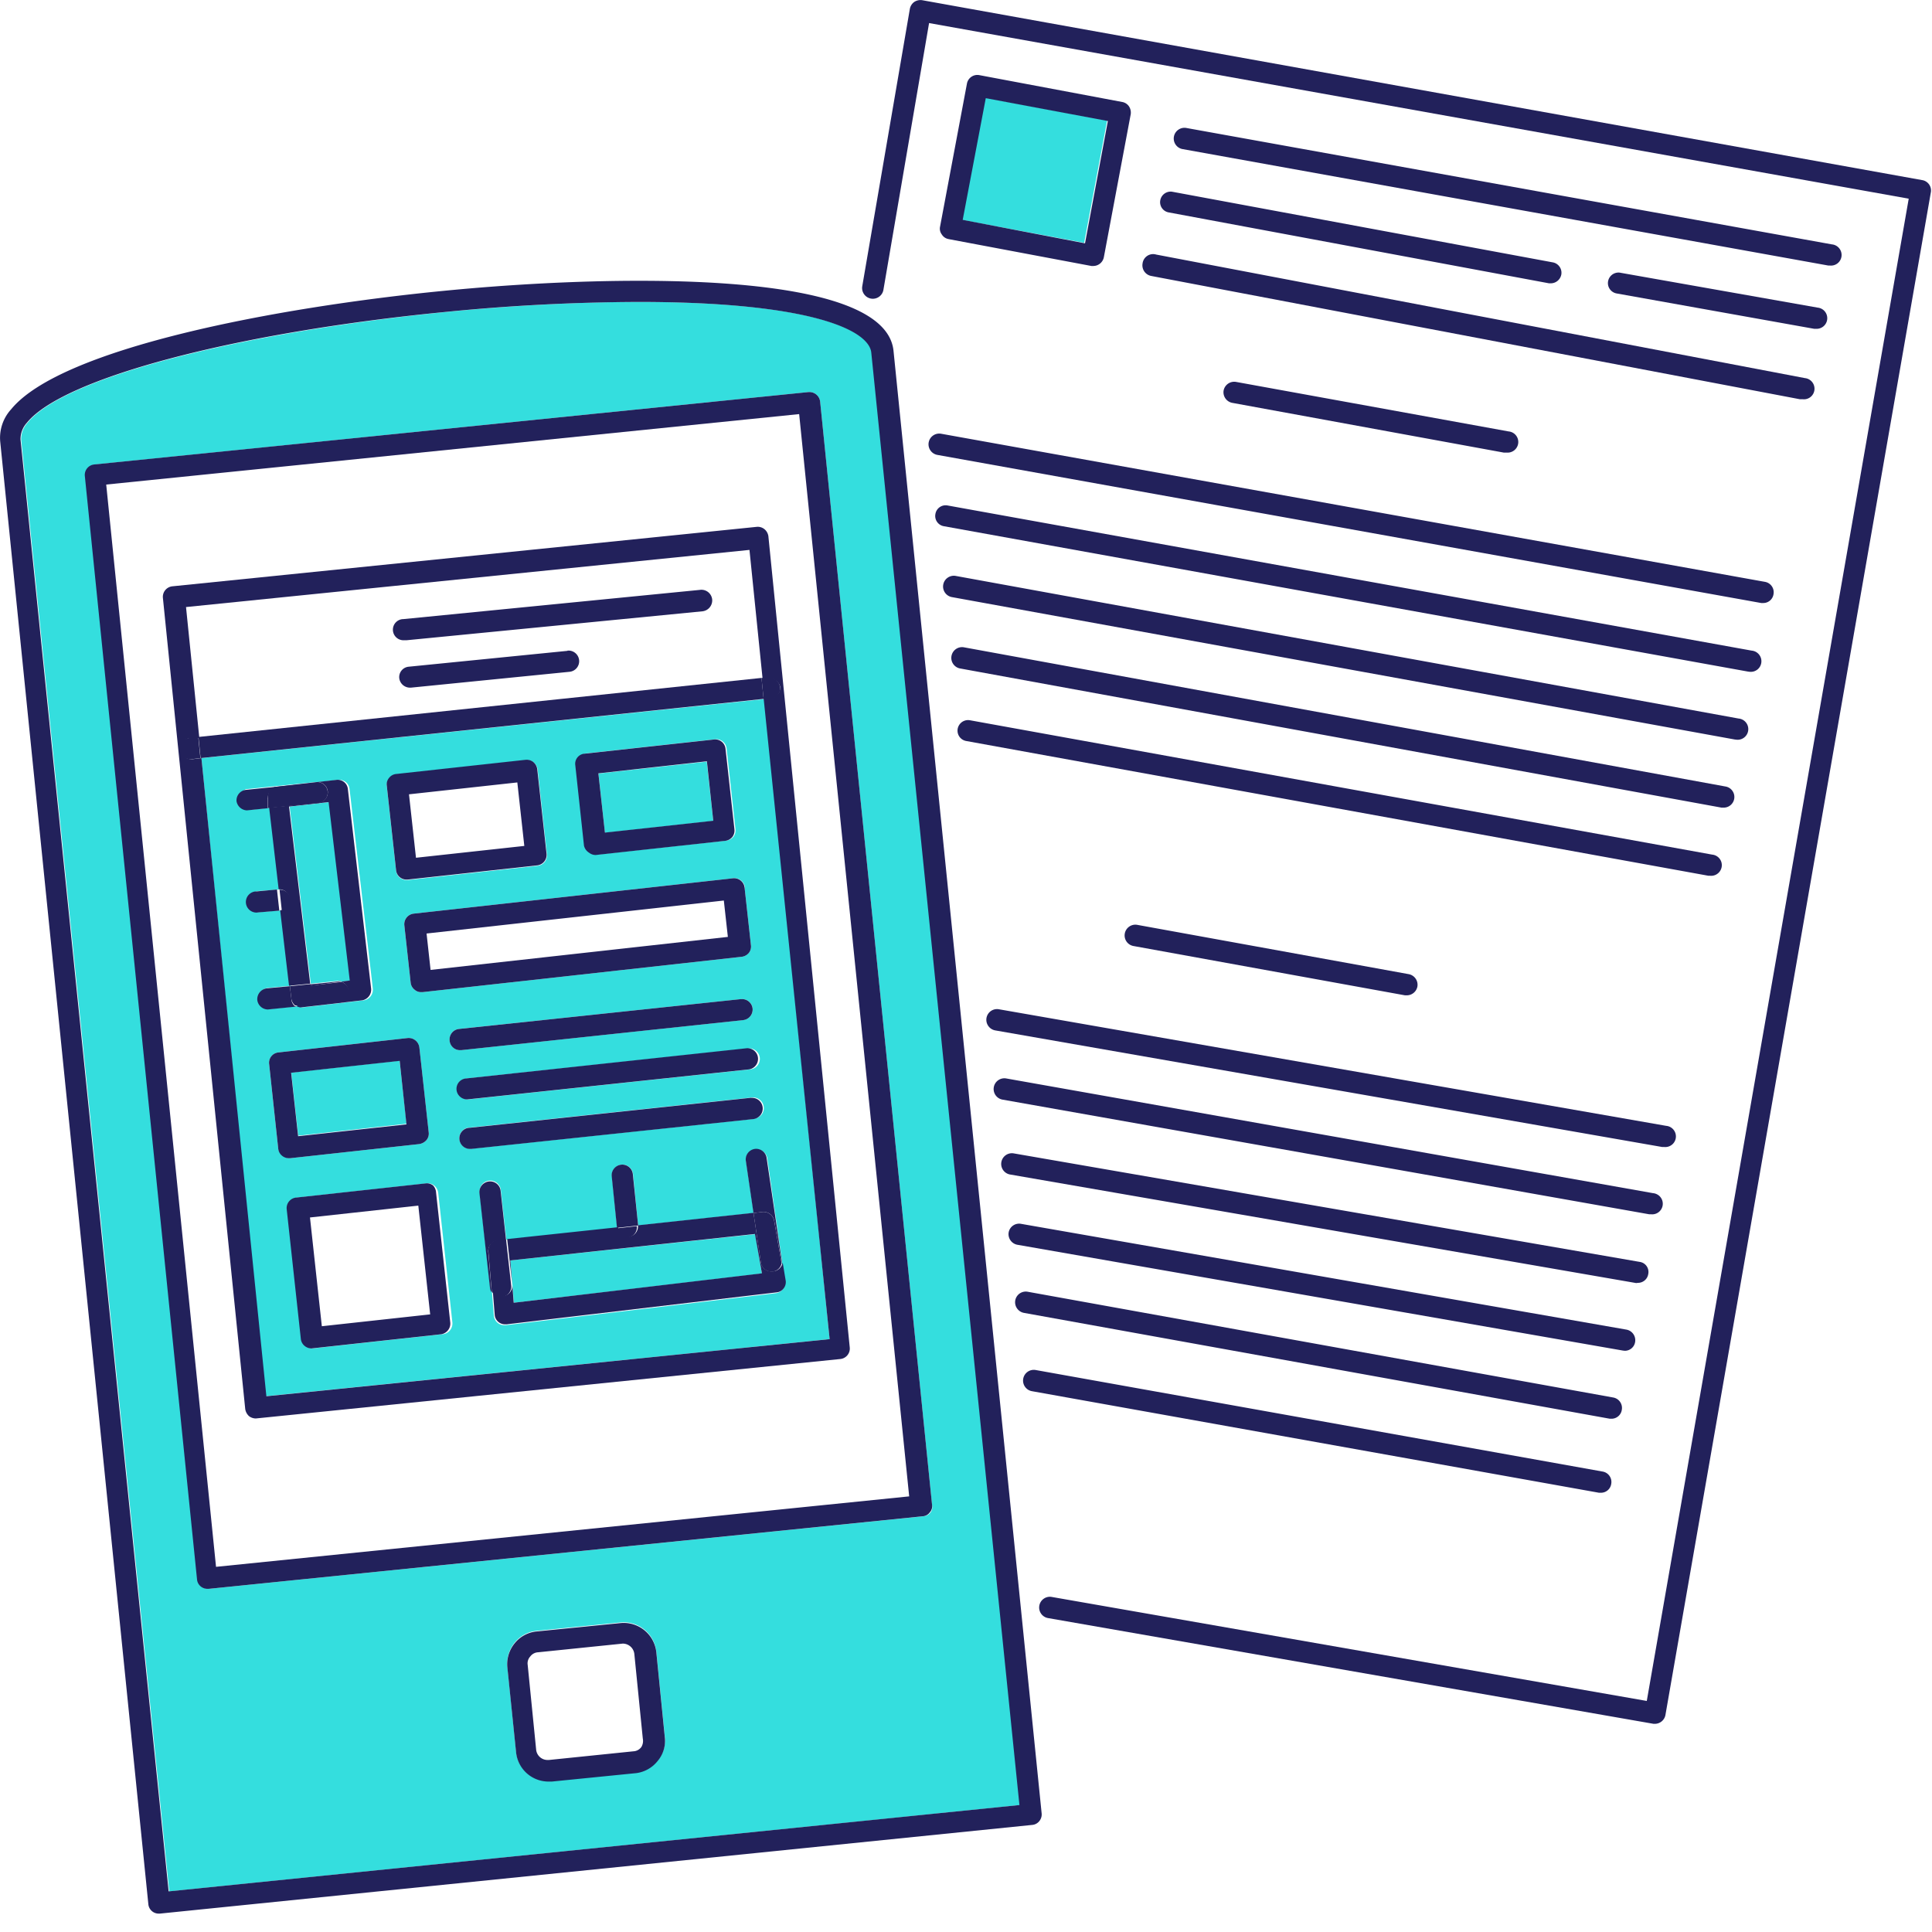
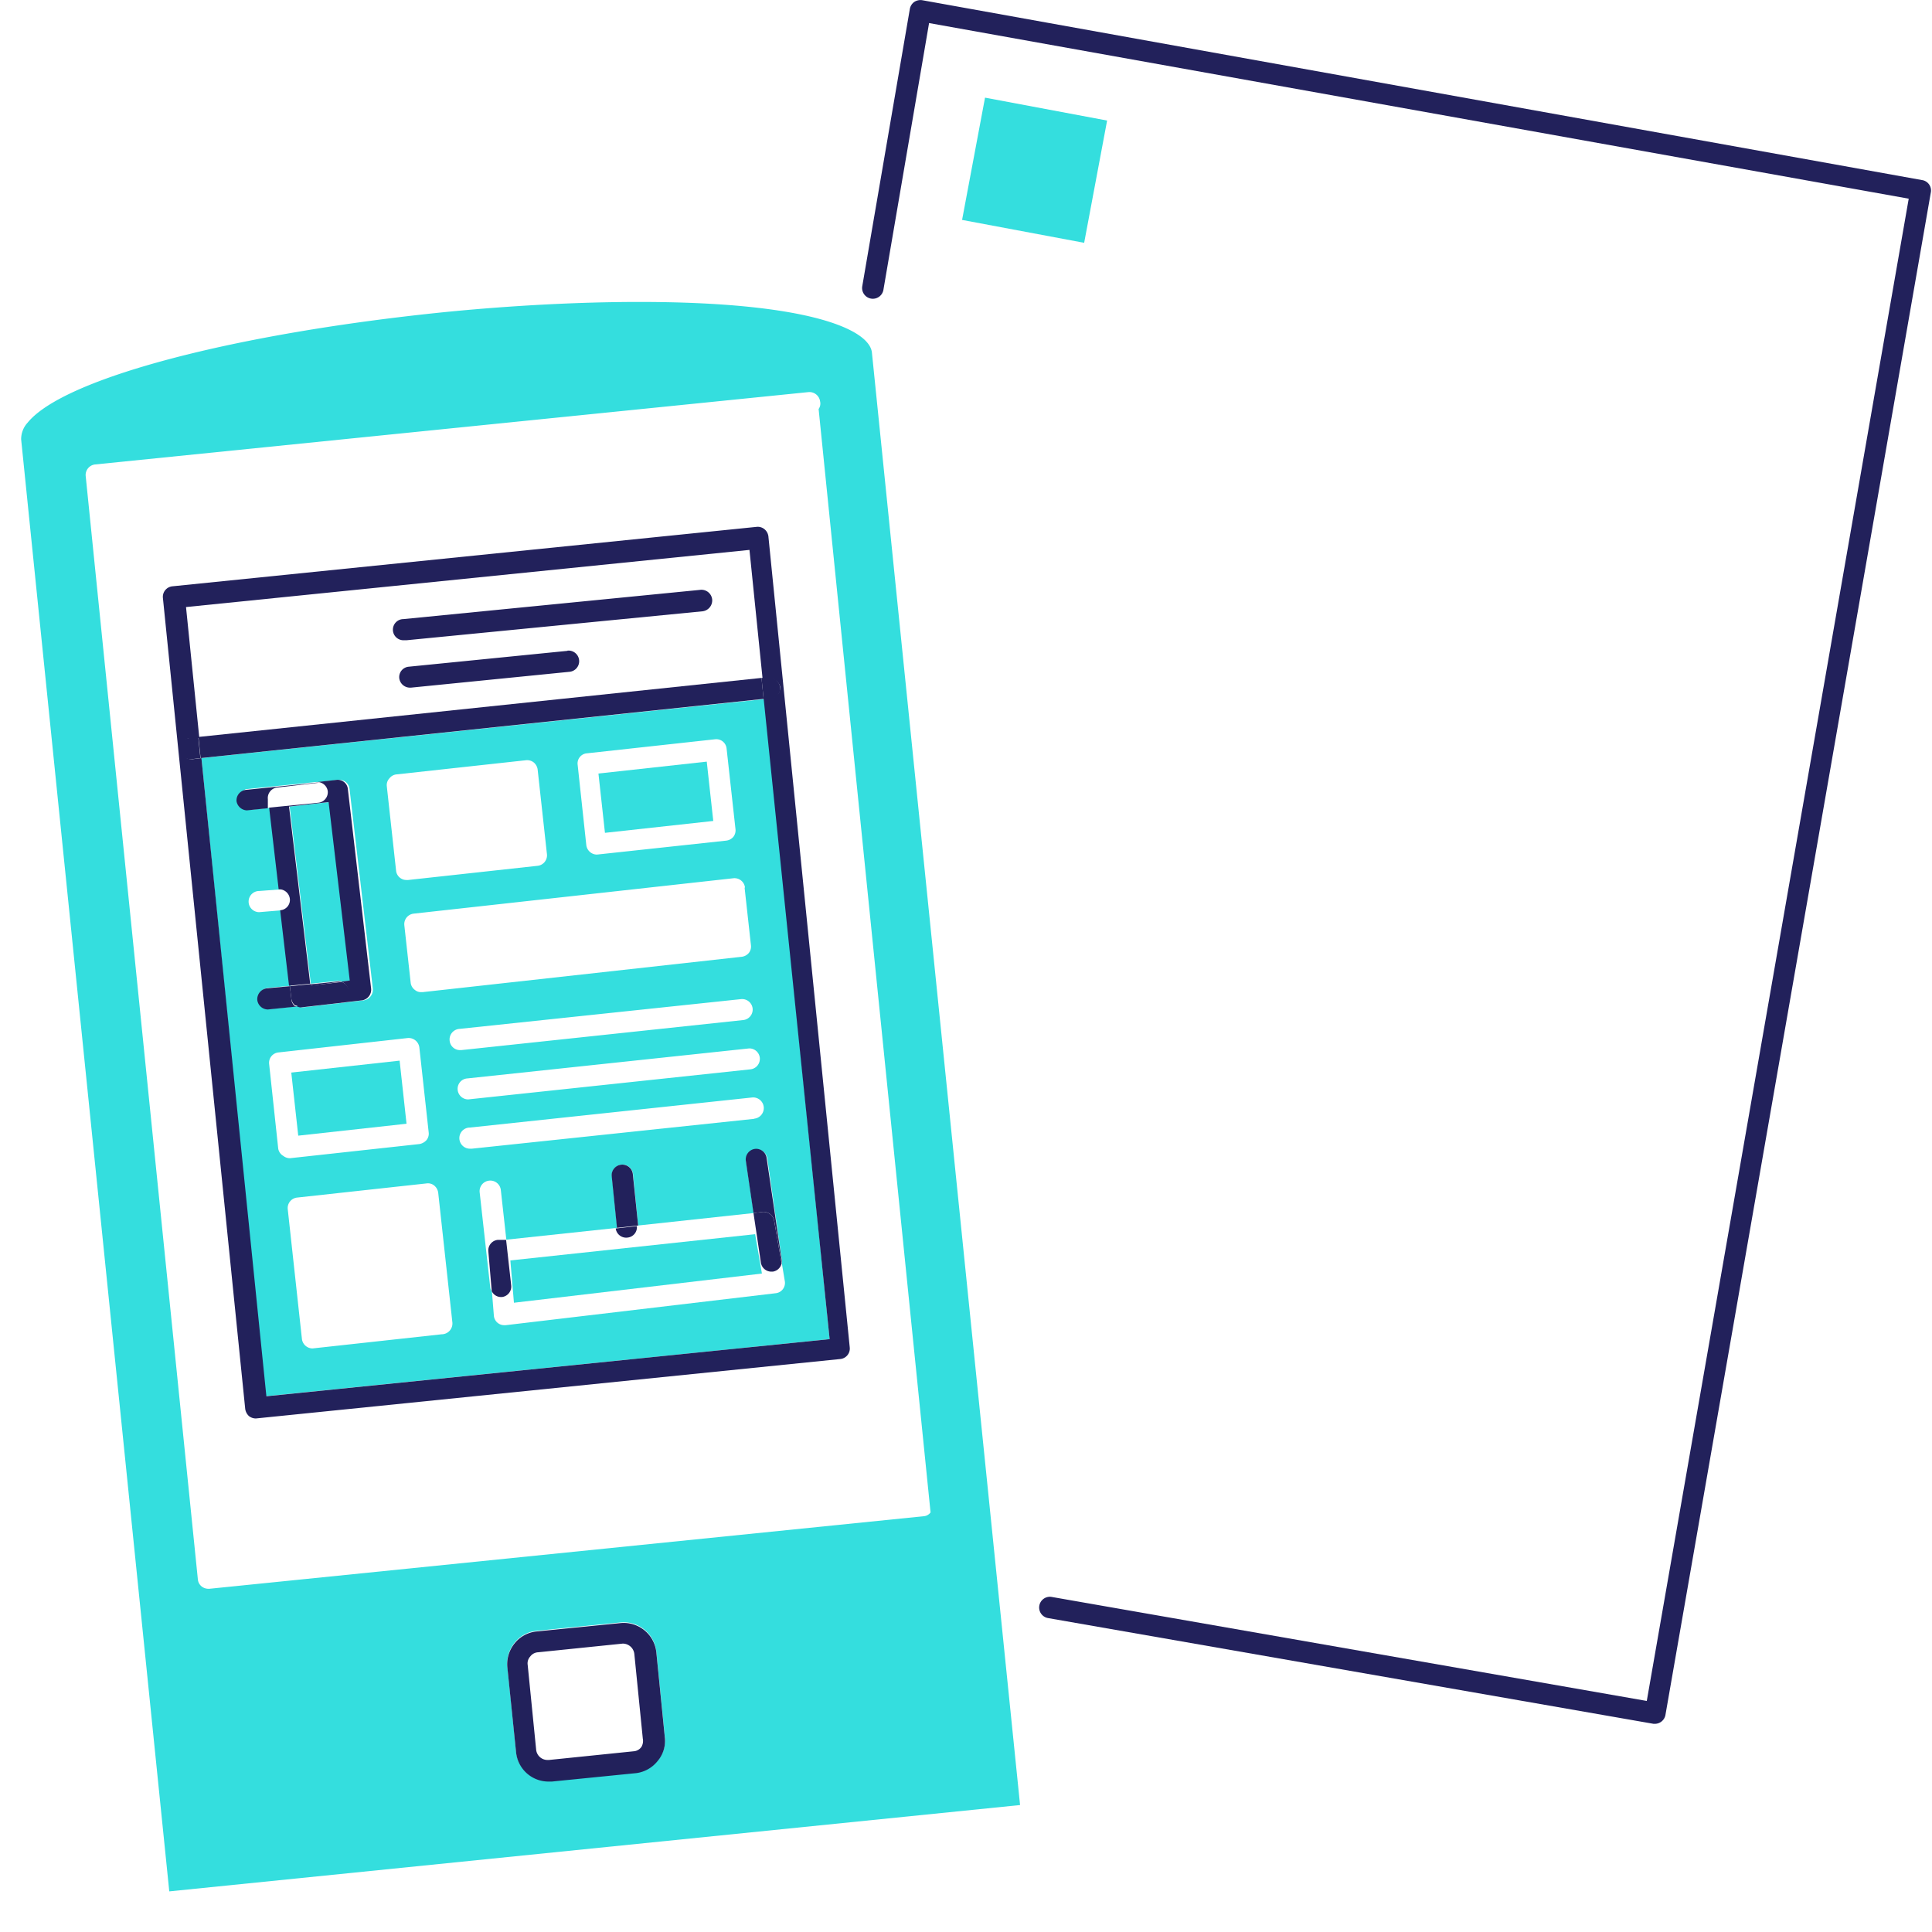
<svg xmlns="http://www.w3.org/2000/svg" fill="none" viewBox="0 0 81 81">
  <g clip-path="url(#a)">
    <path d="m11.124 58.539 23.659-2.395-2.724-26.835-23.614 2.475 2.68 26.755Zm.541-10.38-.381-3.547a.436.436 0 0 1 .39-.488l5.42-.604a.453.453 0 0 1 .488.4l.39 3.548a.426.426 0 0 1-.088.328.515.515 0 0 1-.302.169l-5.429.594a.452.452 0 0 1-.275-.097.435.435 0 0 1-.213-.302Zm6.866 7.78-5.429.595a.453.453 0 0 1-.443-.39l-.595-5.447a.443.443 0 0 1 .39-.488l5.43-.594a.417.417 0 0 1 .319.088.47.47 0 0 1 .169.302l.594 5.438a.452.452 0 0 1-.435.497Zm14.247-3.13c.004.05.004.1 0 .15l.124.745a.434.434 0 0 1-.381.515l-11.32 1.34h-.053a.435.435 0 0 1-.443-.409l-.08-.993a.444.444 0 0 1-.071-.178l-.444-3.992a.444.444 0 0 1 .4-.488.444.444 0 0 1 .487.39l.231 2.085 4.648-.496-.221-2.165a.445.445 0 0 1 .887-.08l.213 2.147 4.843-.523-.32-2.182a.45.45 0 0 1 .888-.134l.612 4.267Zm-1.171-5.9-11.825 1.25h-.08a.443.443 0 1 1 0-.886l11.825-1.26a.446.446 0 0 1 .098.887l-.018.01Zm.248-2.563a.442.442 0 0 1-.399.487l-11.825 1.26a.443.443 0 0 1-.348-.72.433.433 0 0 1 .295-.158l11.834-1.26a.443.443 0 0 1 .443.39Zm-.692-1.58-11.825 1.26h-.053a.435.435 0 0 1-.434-.4.443.443 0 0 1 .39-.487l11.825-1.25a.444.444 0 0 1 .488.39.443.443 0 0 1-.39.487Zm.054-5.553.266 2.413a.434.434 0 0 1-.089.328.461.461 0 0 1-.302.16l-13.377 1.482h-.053a.4.4 0 0 1-.275-.098.434.434 0 0 1-.169-.293l-.266-2.413a.442.442 0 0 1 .4-.488l13.377-1.481a.443.443 0 0 1 .505.39h-.017Zm-6.662-5.624 5.42-.594a.434.434 0 0 1 .488.39l.372 3.371a.445.445 0 0 1-.088.328.462.462 0 0 1-.302.16l-5.42.585a.452.452 0 0 1-.444-.399l-.363-3.37a.426.426 0 0 1 .337-.47Zm-8.224 1.038a.425.425 0 0 1 .293-.16l5.429-.594a.452.452 0 0 1 .32.089.47.47 0 0 1 .168.301l.39 3.549a.442.442 0 0 1-.399.488l-5.42.594h-.071a.435.435 0 0 1-.435-.39l-.39-3.549a.417.417 0 0 1 .115-.328Zm-6.032.461 2.954-.301h.124l.79-.089a.442.442 0 0 1 .328.089.425.425 0 0 1 .16.292l.976 8.366a.452.452 0 0 1-.39.496l-2.538.293h-.053a.514.514 0 0 1-.15-.053l-1.225.124a.453.453 0 0 1-.444-.399.462.462 0 0 1 .4-.488l.966-.089-.372-3.166-.958.08a.443.443 0 1 1 0-.888l.931-.07-.399-3.425-.887.089a.461.461 0 0 1-.444-.408.444.444 0 0 1 .231-.453Z" fill="#34DEDE" />
    <path d="m14.326 41.152.364-.044-.887-7.478-1.659.186.887 7.425 1.11-.115c.063-.01.127 0 .185.026Z" fill="#34DEDE" />
-     <path d="M26.799 12.659c-2.466 0-5.252.142-8.064.417-8.817.887-16.047 2.767-17.573 4.64a1.02 1.02 0 0 0-.275.709l6.21 60.872 35.67-3.62-6.21-60.88c-.08-.985-2.661-2.138-9.758-2.138Zm.772 61.147c-.22.276-.538.458-.887.505l-3.549.355h-.142a1.367 1.367 0 0 1-1.357-1.233l-.364-3.548a1.384 1.384 0 0 1 .302-1.012c.22-.275.538-.453.887-.496l3.548-.355a1.375 1.375 0 0 1 1.508 1.224l.355 3.548a1.295 1.295 0 0 1-.301 1.012Zm11.443-10.397a.39.39 0 0 1-.293.16L8.782 66.61H8.73a.453.453 0 0 1-.275-.097.426.426 0 0 1-.16-.302L3.593 19.96a.444.444 0 0 1 .399-.488l29.904-3.033a.452.452 0 0 1 .487.39l4.693 46.262a.39.39 0 0 1-.062.319Z" fill="#34DEDE" />
+     <path d="M26.799 12.659c-2.466 0-5.252.142-8.064.417-8.817.887-16.047 2.767-17.573 4.64a1.02 1.02 0 0 0-.275.709l6.21 60.872 35.67-3.62-6.21-60.88c-.08-.985-2.661-2.138-9.758-2.138Zm.772 61.147c-.22.276-.538.458-.887.505l-3.549.355h-.142a1.367 1.367 0 0 1-1.357-1.233l-.364-3.548a1.384 1.384 0 0 1 .302-1.012c.22-.275.538-.453.887-.496l3.548-.355a1.375 1.375 0 0 1 1.508 1.224l.355 3.548a1.295 1.295 0 0 1-.301 1.012Zm11.443-10.397a.39.39 0 0 1-.293.16L8.782 66.61H8.73a.453.453 0 0 1-.275-.097.426.426 0 0 1-.16-.302L3.593 19.96a.444.444 0 0 1 .399-.488l29.904-3.033a.452.452 0 0 1 .487.39a.39.39 0 0 1-.062.319Z" fill="#34DEDE" />
    <path d="m29.63 31.932-4.54.499.273 2.486 4.541-.498-.273-2.487ZM41.298 4.093l-.962 5.127 5.118.96.962-5.126-5.117-.96ZM16.754 44.468l-4.542.5.292 2.645 4.54-.5-.29-2.645ZM21.397 52.844l.15 1.774 10.397-1.224-.284-1.65-10.263 1.1Z" fill="#34DEDE" />
-     <path d="M26.799 11.772c-2.493 0-5.323.142-8.152.417C11.55 12.88 2.564 14.6.47 17.156a1.774 1.774 0 0 0-.461 1.358l6.21 61.315a.435.435 0 0 0 .434.4h.045l36.574-3.718a.426.426 0 0 0 .302-.16.444.444 0 0 0 .097-.328l-6.21-61.315c-.248-2.43-5.934-2.936-10.662-2.936ZM7.07 79.297.86 18.425a1.02 1.02 0 0 1 .275-.71c1.526-1.871 8.756-3.779 17.574-4.64a84.623 84.623 0 0 1 8.063-.416c7.097 0 9.678 1.153 9.758 2.138l6.21 60.88-35.67 3.62Z" fill="#22215B" />
-     <path d="m33.896 16.438-29.94 3.034a.442.442 0 0 0-.399.487L8.26 66.213a.426.426 0 0 0 .16.302.453.453 0 0 0 .275.098h.053l29.939-3.043a.388.388 0 0 0 .293-.16.39.39 0 0 0 .097-.32l-4.693-46.26a.452.452 0 0 0-.487-.391ZM9.057 65.688 4.453 20.315l29.052-2.954 4.613 45.375-29.06 2.954Z" fill="#22215B" />
    <path d="M32.05 22.186a.444.444 0 0 0-.319-.098L7.23 24.581a.444.444 0 0 0-.4.488l3.451 34.002a.506.506 0 0 0 .16.302.478.478 0 0 0 .284.097l24.501-2.492a.442.442 0 0 0 .4-.488l-3.407-33.967a.47.47 0 0 0-.169-.337Zm.657 6.6a.446.446 0 0 1-.4.488h-.292l2.768 26.87-23.615 2.395-2.723-26.755-.373.045H8.02a.435.435 0 0 1-.434-.4.444.444 0 0 1 .39-.487h.381l-.558-5.491 23.623-2.396.55 5.403h.292a.444.444 0 0 1 .444.328ZM27.517 69.273a1.375 1.375 0 0 0-1.508-1.224l-3.548.354c-.35.044-.667.222-.887.497-.23.284-.339.648-.302 1.011l.364 3.549a1.367 1.367 0 0 0 1.357 1.233h.142l3.549-.355c.35-.048.667-.229.887-.506a1.297 1.297 0 0 0 .301-1.002l-.355-3.557Zm-.63 3.974a.434.434 0 0 1-.328.177l-3.548.364h-.053a.479.479 0 0 1-.48-.435l-.354-3.548a.425.425 0 0 1 .106-.355.435.435 0 0 1 .329-.177l3.548-.364a.488.488 0 0 1 .488.435l.355 3.548a.497.497 0 0 1-.062.355Z" fill="#22215B" />
    <path d="m8.32 30.897.09.887 23.605-2.483-.089-.879-23.605 2.475Z" fill="#22215B" />
    <path d="M32.015 29.31h.293a.446.446 0 0 0-.089-.888h-.293l.089.887ZM7.93 30.942a.443.443 0 0 0-.39.488.435.435 0 0 0 .435.399h.053l.373-.045-.089-.887-.381.045ZM29.336 24.732l-12.42 1.224a.443.443 0 1 0 0 .887h.125l12.42-1.215a.461.461 0 0 0 .398-.488.453.453 0 0 0-.523-.408ZM23.792 27.287l-6.654.665a.437.437 0 0 0-.399.48.453.453 0 0 0 .444.398h.044l6.653-.665a.445.445 0 1 0-.088-.887v.009ZM12.215 41.862l-.062-.515-.967.089a.461.461 0 0 0-.399.488.452.452 0 0 0 .444.399l1.224-.124s-.089 0-.124-.045a.426.426 0 0 1-.116-.292ZM14.326 41.152a.328.328 0 0 0-.186 0l-1.109.115v.062l1.295-.177Z" fill="#22215B" />
    <path d="M13.741 33.168a.444.444 0 0 1-.4.488l-2.057.204.399 3.424a.452.452 0 0 1 .47.408.433.433 0 0 1-.408.47l.373 3.167.887-.088-.887-7.425 1.659-.187.887 7.479-.364.044a.444.444 0 0 1 .285.546.445.445 0 0 1-.383.315l-1.774.168a.513.513 0 0 0 .15.053h.054l2.537-.293a.452.452 0 0 0 .39-.496l-.975-8.365a.428.428 0 0 0-.488-.382l-.79.089a.443.443 0 0 1 .435.381Z" fill="#22215B" />
    <path d="M14.628 41.542a.444.444 0 0 0-.302-.372l-1.286.15v-.062l-.887.09.062.514a.424.424 0 0 0 .16.292s.089 0 .124.045l1.774-.169a.444.444 0 0 0 .355-.488ZM10.343 33.976l.887-.09v-.38a.444.444 0 0 1 .39-.489l1.775-.204h-.124l-2.954.302a.443.443 0 0 0-.4.48.461.461 0 0 0 .426.38Z" fill="#22215B" />
-     <path d="M11.24 33.496v.382l2.057-.204a.443.443 0 1 0 0-.887l-1.774.204a.443.443 0 0 0-.284.505ZM10.752 37.373a.443.443 0 1 0 0 .887l.958-.08-.098-.887-.86.08ZM12.189 37.71a.452.452 0 0 0-.47-.408l.097.887a.435.435 0 0 0 .373-.479ZM17.041 36.876h.053l5.42-.594a.442.442 0 0 0 .4-.488l-.39-3.548a.47.47 0 0 0-.17-.302.452.452 0 0 0-.319-.089l-5.429.595a.424.424 0 0 0-.292.16.416.416 0 0 0-.098.328l.39 3.548a.435.435 0 0 0 .435.39Zm4.648-4.072.293 2.662-4.542.496-.293-2.66 4.542-.498ZM24.697 35.75a.453.453 0 0 0 .275.097l5.429-.594a.461.461 0 0 0 .301-.16.444.444 0 0 0 .089-.328l-.373-3.37a.435.435 0 0 0-.488-.391l-5.42.594a.425.425 0 0 0-.39.488l.364 3.37a.47.47 0 0 0 .213.294Zm4.94-3.832.267 2.492-4.542.497-.275-2.484 4.55-.506ZM17.351 38.304a.445.445 0 0 0-.399.488l.266 2.413a.433.433 0 0 0 .169.293.399.399 0 0 0 .275.098h.053l13.377-1.482a.461.461 0 0 0 .302-.16.433.433 0 0 0 .089-.328l-.266-2.413a.443.443 0 0 0-.488-.39L17.35 38.304Zm.701 2.36-.168-1.526 12.463-1.383.169 1.525-12.464 1.384ZM12.153 48.56l5.43-.595a.514.514 0 0 0 .3-.169.424.424 0 0 0 .09-.328l-.39-3.548a.452.452 0 0 0-.489-.4l-5.42.604a.433.433 0 0 0-.39.488l.381 3.548a.435.435 0 0 0 .169.302.452.452 0 0 0 .275.097h.044Zm4.604-4.082.284 2.662-4.542.496-.293-2.66 4.551-.498ZM31.066 41.888 19.24 43.14a.443.443 0 0 0-.39.488.435.435 0 0 0 .434.4h.053l11.825-1.26a.444.444 0 0 0 .39-.488.444.444 0 0 0-.487-.39ZM19.534 45.215a.437.437 0 0 0-.246.764.444.444 0 0 0 .299.114l11.825-1.26a.447.447 0 0 0-.089-.887l-11.79 1.269ZM31.51 46.022l-11.808 1.26a.443.443 0 1 0 0 .887h.053l11.825-1.25a.446.446 0 0 0-.097-.888l.026-.009ZM18.159 49.703a.416.416 0 0 0-.32-.088l-5.429.594a.444.444 0 0 0-.39.488l.594 5.447a.437.437 0 0 0 .169.293.453.453 0 0 0 .275.097l5.429-.594a.452.452 0 0 0 .39-.497l-.594-5.438a.47.47 0 0 0-.124-.302Zm-4.666 5.9-.497-4.56 4.542-.497.497 4.56-4.542.497ZM20.864 52.01h.355l-.23-2.085a.444.444 0 0 0-.655-.34.442.442 0 0 0-.233.438l.444 3.992c.01.063.035.124.071.177l-.142-1.667a.445.445 0 0 1 .39-.515ZM32.396 53.305h-.062a.443.443 0 0 1-.434-.381l-.31-2.076-4.844.523a.436.436 0 0 1-.39.48.444.444 0 0 1-.444-.4l-4.648.497.212 1.907a.443.443 0 0 1-.39.488h-.053a.426.426 0 0 1-.373-.222l.08.994a.434.434 0 0 0 .444.408h.053l11.32-1.34a.41.41 0 0 0 .3-.168.435.435 0 0 0 .08-.346l-.124-.745a.444.444 0 0 1-.417.381Zm-10.858 1.313-.142-1.774 10.255-1.109.293 1.65-10.405 1.233Z" fill="#22215B" />
    <path d="M20.988 54.379h.054a.443.443 0 0 0 .39-.488l-.213-1.908h-.355a.443.443 0 0 0-.39.48l.142 1.667a.426.426 0 0 0 .372.248ZM31.642 48.169a.445.445 0 0 0-.372.506l.32 2.182.38-.045a.453.453 0 0 1 .489.364l.31 1.774a.883.883 0 0 0 0-.15l-.63-4.267a.443.443 0 0 0-.497-.364Z" fill="#22215B" />
    <path d="m31.97 50.812-.38.045.31 2.075a.443.443 0 0 0 .434.382h.063a.443.443 0 0 0 .372-.346l-.31-1.774a.452.452 0 0 0-.488-.382ZM26.533 49.233a.445.445 0 0 0-.887.08l.221 2.165.888-.098-.222-2.147ZM26.311 51.886a.436.436 0 0 0 .39-.48l-.887.098a.443.443 0 0 0 .497.382ZM80.627 7.558 38.66.008a.479.479 0 0 0-.328.072.46.46 0 0 0-.186.293L36.149 12.01a.45.45 0 0 0 .887.151L38.952.967 80.024 8.33 69.042 71.313 44.079 66.95a.45.45 0 0 0-.15.887l25.397 4.435h.053a.452.452 0 0 0 .444-.364l11.133-63.87a.443.443 0 0 0-.329-.479Z" fill="#22215B" />
-     <path d="m39.768 10.024 5.988 1.127h.089a.453.453 0 0 0 .434-.364l1.127-5.997a.48.48 0 0 0-.071-.328.434.434 0 0 0-.284-.186l-5.997-1.127a.444.444 0 0 0-.514.355L39.413 9.5a.399.399 0 0 0 .071.328.417.417 0 0 0 .284.195Zm1.561-5.908 5.119.958-.958 5.127-5.128-.984.967-5.101ZM76.724 11.133a.443.443 0 0 0 .484-.404.447.447 0 0 0-.404-.483L49.748 5.367a.45.45 0 1 0-.15.887l27.055 4.879h.071ZM48.648 8.383a.435.435 0 0 0 .355.523l15.94 2.972h.08a.452.452 0 0 0 .435-.364.443.443 0 0 0-.355-.514L49.136 8.037a.443.443 0 0 0-.488.346ZM67.933 11.434a.443.443 0 0 0-.51.53.443.443 0 0 0 .36.34l8.276 1.481h.08a.445.445 0 0 0 .07-.887l-8.276-1.463ZM47.903 11.044a.453.453 0 0 0 .355.524l27.207 5.171h.124a.443.443 0 0 0 .483-.403.447.447 0 0 0-.403-.484l-27.198-5.18a.445.445 0 0 0-.568.372ZM51.824 16.012a.453.453 0 0 0-.524.364.453.453 0 0 0 .364.514l11.381 2.085h.125a.447.447 0 0 0 .483-.404.445.445 0 0 0-.404-.483l-11.425-2.076ZM58.903 41.729h.08a.452.452 0 0 0 .443-.373.453.453 0 0 0-.364-.514l-11.381-2.067a.45.45 0 1 0-.16.887l11.382 2.067ZM38.934 18.558a.452.452 0 0 0 .364.514l34.543 6.21h.08a.434.434 0 0 0 .435-.373.443.443 0 0 0-.355-.514l-34.543-6.21a.45.45 0 0 0-.524.373ZM73.362 28.165a.443.443 0 0 0 .484-.403.446.446 0 0 0-.404-.484l-33.71-6.085a.434.434 0 0 0-.514.354.435.435 0 0 0 .355.515l33.71 6.094.08.01ZM72.812 31.013a.445.445 0 0 0 .08-.888L40.07 24.146a.45.45 0 1 0-.16.888l32.822 5.97.08.009ZM72.253 33.86a.446.446 0 0 0 .08-.887l-31.935-5.837a.451.451 0 0 0-.16.887l31.936 5.837h.08ZM71.703 36.717a.447.447 0 0 0 .465-.577.448.448 0 0 0-.385-.31l-31.119-5.633a.443.443 0 0 0-.443.685.443.443 0 0 0 .283.184l31.12 5.65h.08ZM69.778 48.089a.445.445 0 0 0 .08-.887L41.88 42.314a.448.448 0 0 0-.442.704.45.45 0 0 0 .292.183l27.96 4.888h.09ZM69.228 50.91a.444.444 0 0 0 .238-.84.447.447 0 0 0-.167-.047l-27.11-4.808a.45.45 0 1 0-.159.887l27.118 4.808h.08ZM68.67 53.784a.435.435 0 0 0 .434-.372.426.426 0 0 0-.355-.506L42.5 48.356a.449.449 0 0 0-.15.886l26.248 4.551.072-.009ZM68.12 56.632a.435.435 0 0 0 .434-.373.452.452 0 0 0-.364-.514l-25.388-4.436a.445.445 0 0 0-.514.364.453.453 0 0 0 .363.514l25.389 4.436.08.009ZM67.995 59.107a.444.444 0 0 0-.355-.515l-24.554-4.435a.448.448 0 0 0-.442.704.45.45 0 0 0 .291.183l24.546 4.435h.124a.435.435 0 0 0 .39-.372ZM67.197 61.697l-23.774-4.258a.45.45 0 1 0-.16.887l23.774 4.258h.08a.434.434 0 0 0 .435-.373.443.443 0 0 0-.355-.514Z" fill="#22215B" />
  </g>
  <defs>
    <clipPath id="a">
      <path fill="#fff" d="M0 0h81v80.228H0z" />
    </clipPath>
  </defs>
</svg>